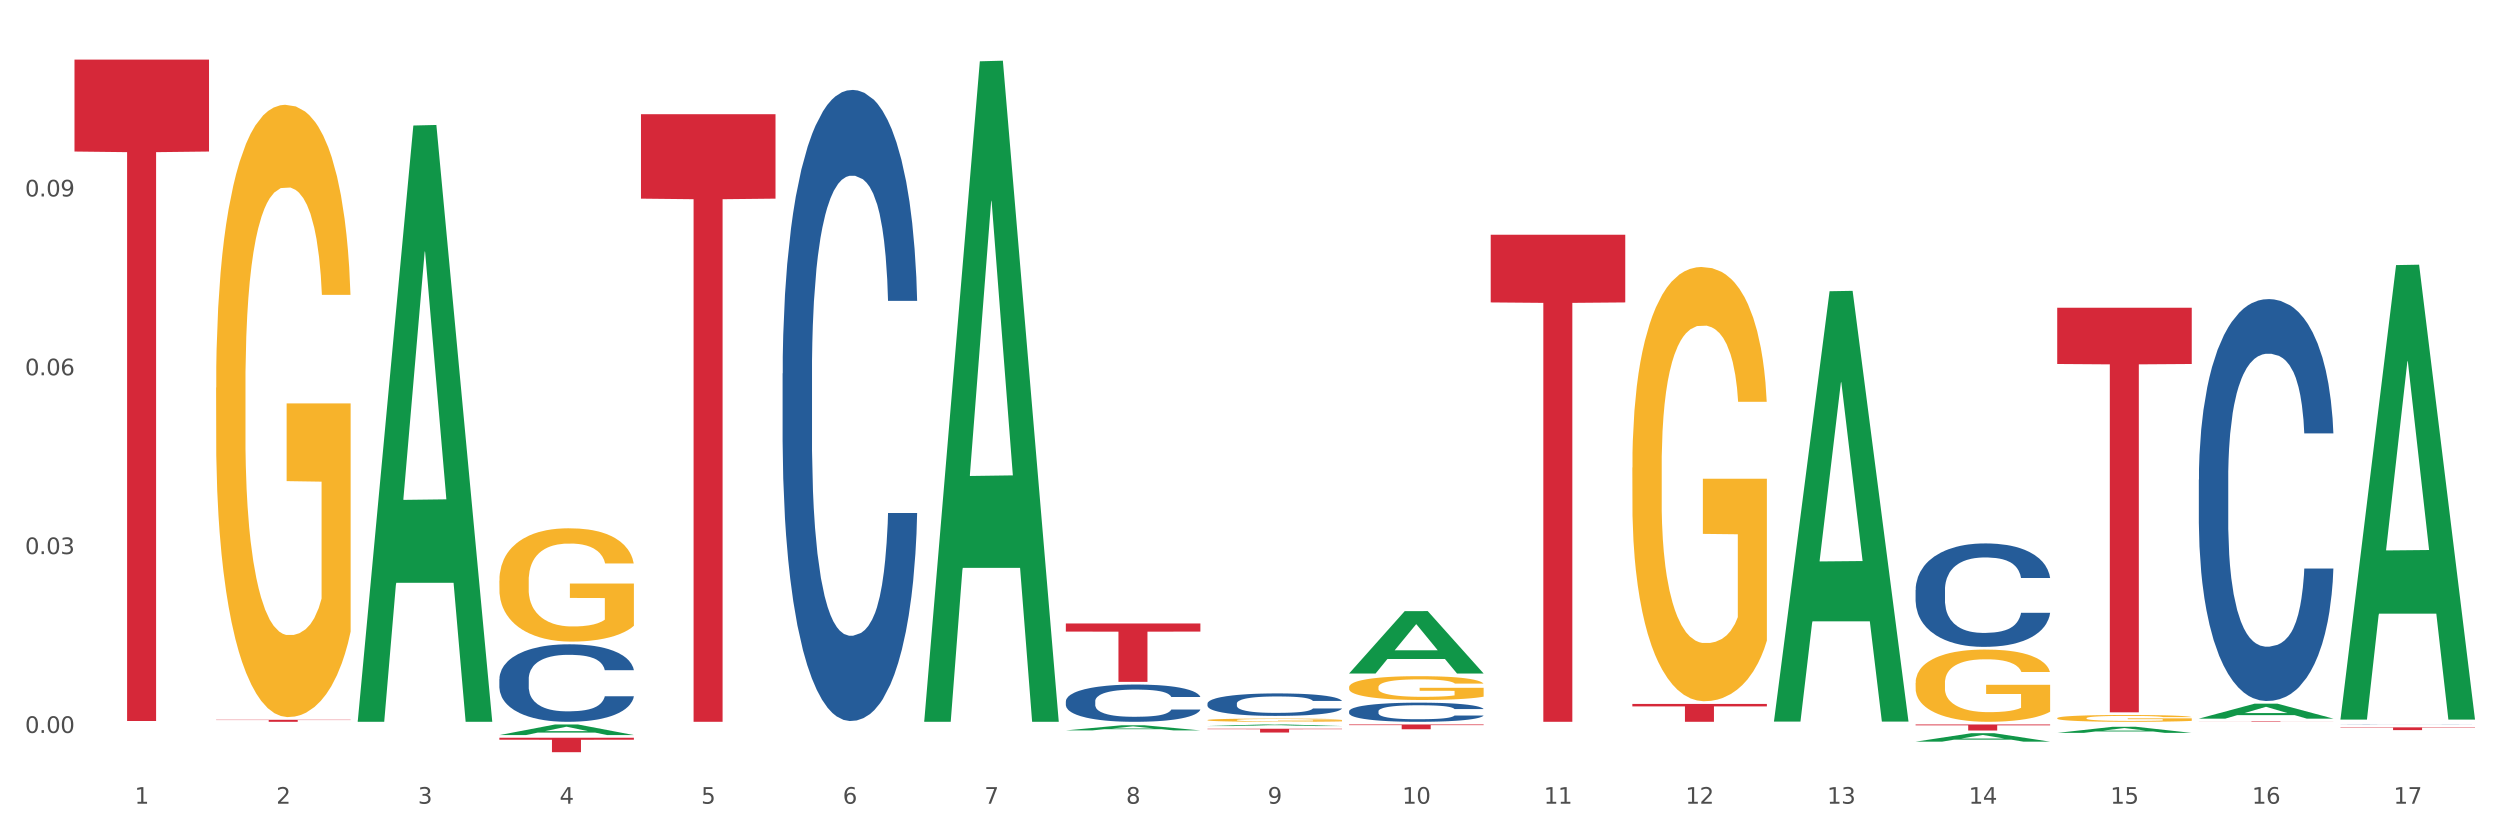
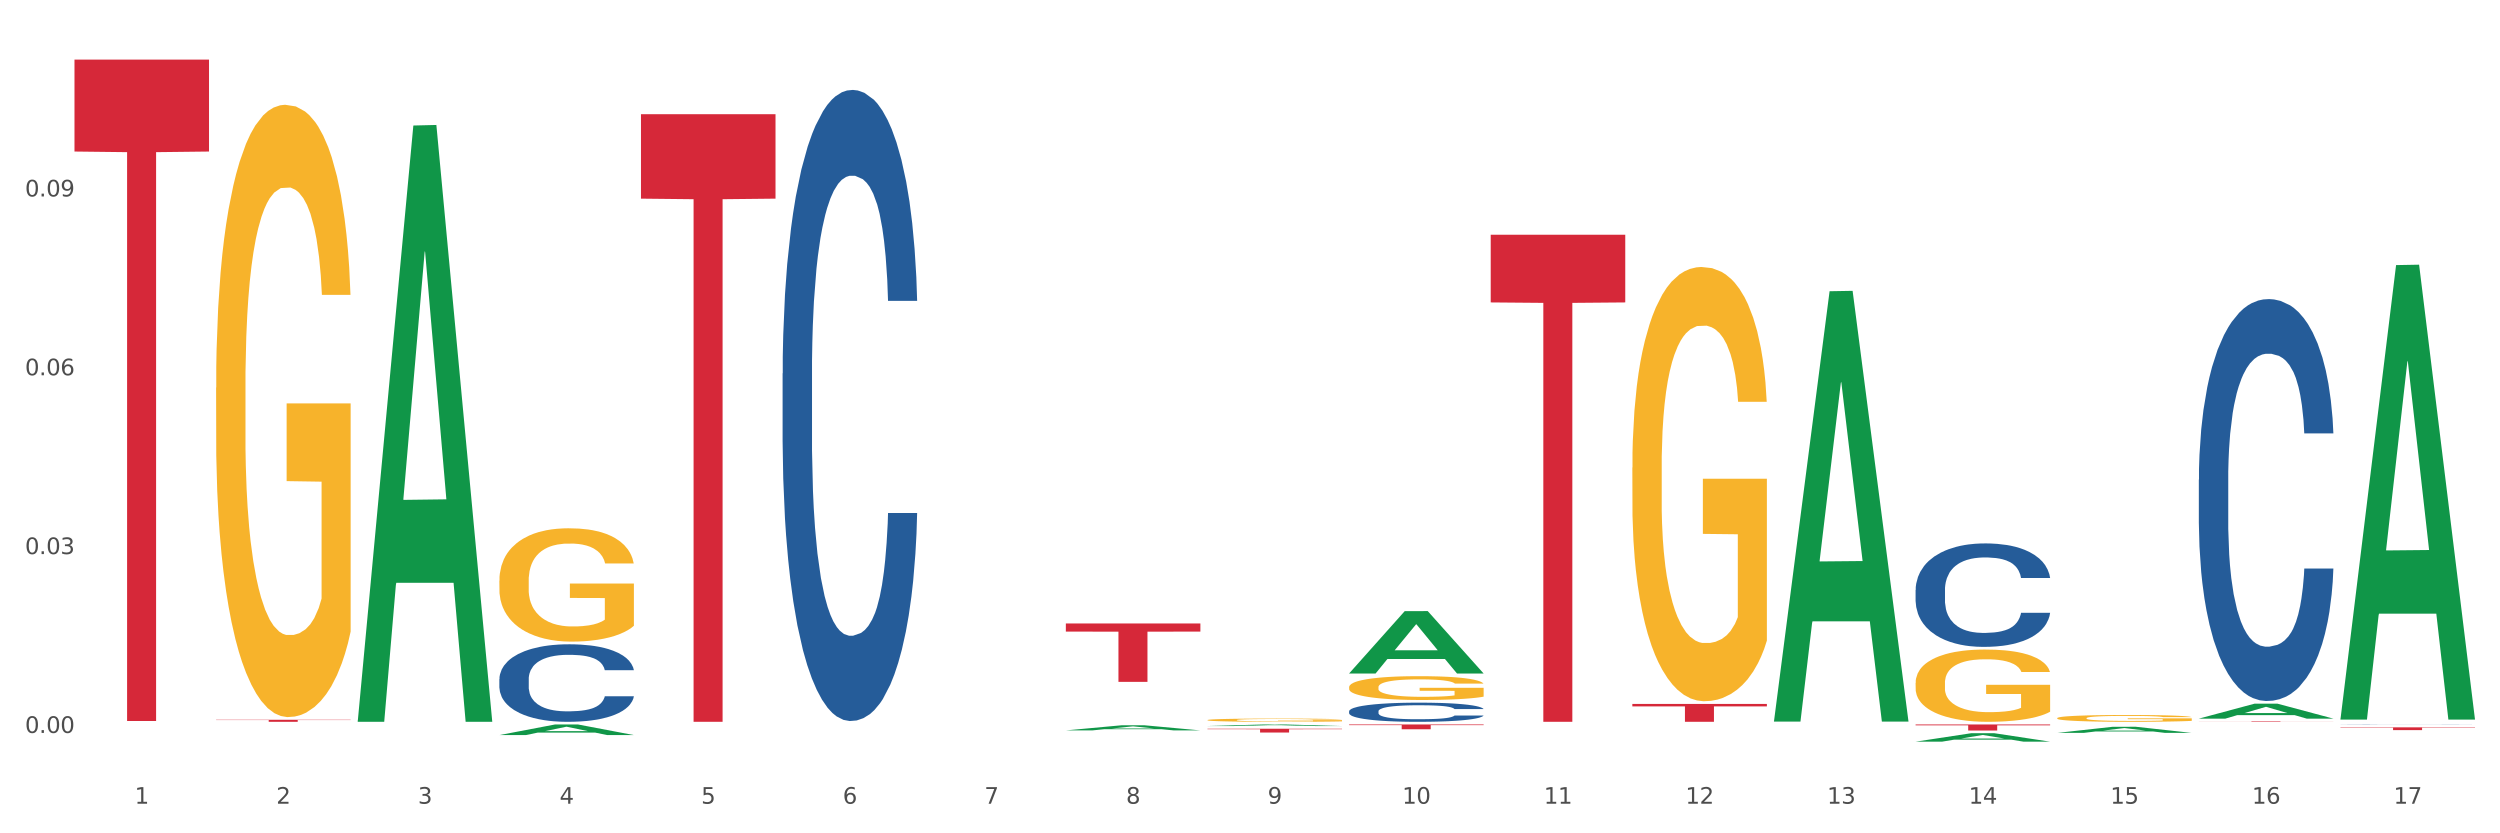
<svg xmlns="http://www.w3.org/2000/svg" xmlns:xlink="http://www.w3.org/1999/xlink" width="1080pt" height="360pt" viewBox="0 0 1080 360" version="1.1">
  <rect x="0" y="0" width="1080" height="360" fill="#333333" stroke="none" />
  <defs>
    <style type="text/css">*{stroke-linejoin: round; stroke-linecap: butt}</style>
  </defs>
  <g id="figure_1">
    <g id="patch_1">
      <path d="M 0 360  L 1080 360  L 1080 0  L 0 0  z " style="fill: #ffffff; stroke: #ffffff; stroke-linejoin: miter" />
    </g>
    <g id="axes_1">
      <g id="matplotlib.axis_1">
        <g id="xtick_1">
          <g id="text_1">
            <g style="fill: #4d4d4d" transform="translate(58.182 347.204) scale(0.096 -0.096)">
              <defs>
                <path id="DejaVuSans-31" d="M 794 531  L 1825 531  L 1825 4091  L 703 3866  L 703 4441  L 1819 4666  L 2450 4666  L 2450 531  L 3481 531  L 3481 0  L 794 0  L 794 531  z " transform="scale(0.016)" />
              </defs>
              <use xlink:href="#DejaVuSans-31" />
            </g>
          </g>
        </g>
        <g id="xtick_2">
          <g id="text_2">
            <g style="fill: #4d4d4d" transform="translate(119.364 347.204) scale(0.096 -0.096)">
              <defs>
                <path id="DejaVuSans-32" d="M 1228 531  L 3431 531  L 3431 0  L 469 0  L 469 531  Q 828 903 1448 1529  Q 2069 2156 2228 2338  Q 2531 2678 2651 2914  Q 2772 3150 2772 3378  Q 2772 3750 2511 3984  Q 2250 4219 1831 4219  Q 1534 4219 1204 4116  Q 875 4013 500 3803  L 500 4441  Q 881 4594 1212 4672  Q 1544 4750 1819 4750  Q 2544 4750 2975 4387  Q 3406 4025 3406 3419  Q 3406 3131 3298 2873  Q 3191 2616 2906 2266  Q 2828 2175 2409 1742  Q 1991 1309 1228 531  z " transform="scale(0.016)" />
              </defs>
              <use xlink:href="#DejaVuSans-32" />
            </g>
          </g>
        </g>
        <g id="xtick_3">
          <g id="text_3">
            <g style="fill: #4d4d4d" transform="translate(180.545 347.204) scale(0.096 -0.096)">
              <defs>
                <path id="DejaVuSans-33" d="M 2597 2516  Q 3050 2419 3304 2112  Q 3559 1806 3559 1356  Q 3559 666 3084 287  Q 2609 -91 1734 -91  Q 1441 -91 1130 -33  Q 819 25 488 141  L 488 750  Q 750 597 1062 519  Q 1375 441 1716 441  Q 2309 441 2620 675  Q 2931 909 2931 1356  Q 2931 1769 2642 2001  Q 2353 2234 1838 2234  L 1294 2234  L 1294 2753  L 1863 2753  Q 2328 2753 2575 2939  Q 2822 3125 2822 3475  Q 2822 3834 2567 4026  Q 2313 4219 1838 4219  Q 1578 4219 1281 4162  Q 984 4106 628 3988  L 628 4550  Q 988 4650 1302 4700  Q 1616 4750 1894 4750  Q 2613 4750 3031 4423  Q 3450 4097 3450 3541  Q 3450 3153 3228 2886  Q 3006 2619 2597 2516  z " transform="scale(0.016)" />
              </defs>
              <use xlink:href="#DejaVuSans-33" />
            </g>
          </g>
        </g>
        <g id="xtick_4">
          <g id="text_4">
            <g style="fill: #4d4d4d" transform="translate(241.726 347.204) scale(0.096 -0.096)">
              <defs>
                <path id="DejaVuSans-34" d="M 2419 4116  L 825 1625  L 2419 1625  L 2419 4116  z M 2253 4666  L 3047 4666  L 3047 1625  L 3713 1625  L 3713 1100  L 3047 1100  L 3047 0  L 2419 0  L 2419 1100  L 313 1100  L 313 1709  L 2253 4666  z " transform="scale(0.016)" />
              </defs>
              <use xlink:href="#DejaVuSans-34" />
            </g>
          </g>
        </g>
        <g id="xtick_5">
          <g id="text_5">
            <g style="fill: #4d4d4d" transform="translate(302.908 347.204) scale(0.096 -0.096)">
              <defs>
                <path id="DejaVuSans-35" d="M 691 4666  L 3169 4666  L 3169 4134  L 1269 4134  L 1269 2991  Q 1406 3038 1543 3061  Q 1681 3084 1819 3084  Q 2600 3084 3056 2656  Q 3513 2228 3513 1497  Q 3513 744 3044 326  Q 2575 -91 1722 -91  Q 1428 -91 1123 -41  Q 819 9 494 109  L 494 744  Q 775 591 1075 516  Q 1375 441 1709 441  Q 2250 441 2565 725  Q 2881 1009 2881 1497  Q 2881 1984 2565 2268  Q 2250 2553 1709 2553  Q 1456 2553 1204 2497  Q 953 2441 691 2322  L 691 4666  z " transform="scale(0.016)" />
              </defs>
              <use xlink:href="#DejaVuSans-35" />
            </g>
          </g>
        </g>
        <g id="xtick_6">
          <g id="text_6">
            <g style="fill: #4d4d4d" transform="translate(364.089 347.204) scale(0.096 -0.096)">
              <defs>
                <path id="DejaVuSans-36" d="M 2113 2584  Q 1688 2584 1439 2293  Q 1191 2003 1191 1497  Q 1191 994 1439 701  Q 1688 409 2113 409  Q 2538 409 2786 701  Q 3034 994 3034 1497  Q 3034 2003 2786 2293  Q 2538 2584 2113 2584  z M 3366 4563  L 3366 3988  Q 3128 4100 2886 4159  Q 2644 4219 2406 4219  Q 1781 4219 1451 3797  Q 1122 3375 1075 2522  Q 1259 2794 1537 2939  Q 1816 3084 2150 3084  Q 2853 3084 3261 2657  Q 3669 2231 3669 1497  Q 3669 778 3244 343  Q 2819 -91 2113 -91  Q 1303 -91 875 529  Q 447 1150 447 2328  Q 447 3434 972 4092  Q 1497 4750 2381 4750  Q 2619 4750 2861 4703  Q 3103 4656 3366 4563  z " transform="scale(0.016)" />
              </defs>
              <use xlink:href="#DejaVuSans-36" />
            </g>
          </g>
        </g>
        <g id="xtick_7">
          <g id="text_7">
            <g style="fill: #4d4d4d" transform="translate(425.271 347.204) scale(0.096 -0.096)">
              <defs>
                <path id="DejaVuSans-37" d="M 525 4666  L 3525 4666  L 3525 4397  L 1831 0  L 1172 0  L 2766 4134  L 525 4134  L 525 4666  z " transform="scale(0.016)" />
              </defs>
              <use xlink:href="#DejaVuSans-37" />
            </g>
          </g>
        </g>
        <g id="xtick_8">
          <g id="text_8">
            <g style="fill: #4d4d4d" transform="translate(486.452 347.204) scale(0.096 -0.096)">
              <defs>
                <path id="DejaVuSans-38" d="M 2034 2216  Q 1584 2216 1326 1975  Q 1069 1734 1069 1313  Q 1069 891 1326 650  Q 1584 409 2034 409  Q 2484 409 2743 651  Q 3003 894 3003 1313  Q 3003 1734 2745 1975  Q 2488 2216 2034 2216  z M 1403 2484  Q 997 2584 770 2862  Q 544 3141 544 3541  Q 544 4100 942 4425  Q 1341 4750 2034 4750  Q 2731 4750 3128 4425  Q 3525 4100 3525 3541  Q 3525 3141 3298 2862  Q 3072 2584 2669 2484  Q 3125 2378 3379 2068  Q 3634 1759 3634 1313  Q 3634 634 3220 271  Q 2806 -91 2034 -91  Q 1263 -91 848 271  Q 434 634 434 1313  Q 434 1759 690 2068  Q 947 2378 1403 2484  z M 1172 3481  Q 1172 3119 1398 2916  Q 1625 2713 2034 2713  Q 2441 2713 2670 2916  Q 2900 3119 2900 3481  Q 2900 3844 2670 4047  Q 2441 4250 2034 4250  Q 1625 4250 1398 4047  Q 1172 3844 1172 3481  z " transform="scale(0.016)" />
              </defs>
              <use xlink:href="#DejaVuSans-38" />
            </g>
          </g>
        </g>
        <g id="xtick_9">
          <g id="text_9">
            <g style="fill: #4d4d4d" transform="translate(547.634 347.204) scale(0.096 -0.096)">
              <defs>
                <path id="DejaVuSans-39" d="M 703 97  L 703 672  Q 941 559 1184 500  Q 1428 441 1663 441  Q 2288 441 2617 861  Q 2947 1281 2994 2138  Q 2813 1869 2534 1725  Q 2256 1581 1919 1581  Q 1219 1581 811 2004  Q 403 2428 403 3163  Q 403 3881 828 4315  Q 1253 4750 1959 4750  Q 2769 4750 3195 4129  Q 3622 3509 3622 2328  Q 3622 1225 3098 567  Q 2575 -91 1691 -91  Q 1453 -91 1209 -44  Q 966 3 703 97  z M 1959 2075  Q 2384 2075 2632 2365  Q 2881 2656 2881 3163  Q 2881 3666 2632 3958  Q 2384 4250 1959 4250  Q 1534 4250 1286 3958  Q 1038 3666 1038 3163  Q 1038 2656 1286 2365  Q 1534 2075 1959 2075  z " transform="scale(0.016)" />
              </defs>
              <use xlink:href="#DejaVuSans-39" />
            </g>
          </g>
        </g>
        <g id="xtick_10">
          <g id="text_10">
            <g style="fill: #4d4d4d" transform="translate(605.761 347.204) scale(0.096 -0.096)">
              <defs>
                <path id="DejaVuSans-30" d="M 2034 4250  Q 1547 4250 1301 3770  Q 1056 3291 1056 2328  Q 1056 1369 1301 889  Q 1547 409 2034 409  Q 2525 409 2770 889  Q 3016 1369 3016 2328  Q 3016 3291 2770 3770  Q 2525 4250 2034 4250  z M 2034 4750  Q 2819 4750 3233 4129  Q 3647 3509 3647 2328  Q 3647 1150 3233 529  Q 2819 -91 2034 -91  Q 1250 -91 836 529  Q 422 1150 422 2328  Q 422 3509 836 4129  Q 1250 4750 2034 4750  z " transform="scale(0.016)" />
              </defs>
              <use xlink:href="#DejaVuSans-31" />
              <use xlink:href="#DejaVuSans-30" transform="translate(63.623 0)" />
            </g>
          </g>
        </g>
        <g id="xtick_11">
          <g id="text_11">
            <g style="fill: #4d4d4d" transform="translate(666.942 347.204) scale(0.096 -0.096)">
              <use xlink:href="#DejaVuSans-31" />
              <use xlink:href="#DejaVuSans-31" transform="translate(63.623 0)" />
            </g>
          </g>
        </g>
        <g id="xtick_12">
          <g id="text_12">
            <g style="fill: #4d4d4d" transform="translate(728.124 347.204) scale(0.096 -0.096)">
              <use xlink:href="#DejaVuSans-31" />
              <use xlink:href="#DejaVuSans-32" transform="translate(63.623 0)" />
            </g>
          </g>
        </g>
        <g id="xtick_13">
          <g id="text_13">
            <g style="fill: #4d4d4d" transform="translate(789.305 347.204) scale(0.096 -0.096)">
              <use xlink:href="#DejaVuSans-31" />
              <use xlink:href="#DejaVuSans-33" transform="translate(63.623 0)" />
            </g>
          </g>
        </g>
        <g id="xtick_14">
          <g id="text_14">
            <g style="fill: #4d4d4d" transform="translate(850.487 347.204) scale(0.096 -0.096)">
              <use xlink:href="#DejaVuSans-31" />
              <use xlink:href="#DejaVuSans-34" transform="translate(63.623 0)" />
            </g>
          </g>
        </g>
        <g id="xtick_15">
          <g id="text_15">
            <g style="fill: #4d4d4d" transform="translate(911.668 347.204) scale(0.096 -0.096)">
              <use xlink:href="#DejaVuSans-31" />
              <use xlink:href="#DejaVuSans-35" transform="translate(63.623 0)" />
            </g>
          </g>
        </g>
        <g id="xtick_16">
          <g id="text_16">
            <g style="fill: #4d4d4d" transform="translate(972.849 347.204) scale(0.096 -0.096)">
              <use xlink:href="#DejaVuSans-31" />
              <use xlink:href="#DejaVuSans-36" transform="translate(63.623 0)" />
            </g>
          </g>
        </g>
        <g id="xtick_17">
          <g id="text_17">
            <g style="fill: #4d4d4d" transform="translate(1034.031 347.204) scale(0.096 -0.096)">
              <use xlink:href="#DejaVuSans-31" />
              <use xlink:href="#DejaVuSans-37" transform="translate(63.623 0)" />
            </g>
          </g>
        </g>
        <g id="xtick_18" />
        <g id="xtick_19" />
        <g id="xtick_20" />
        <g id="xtick_21" />
        <g id="xtick_22" />
        <g id="xtick_23" />
        <g id="xtick_24" />
        <g id="xtick_25" />
        <g id="xtick_26" />
        <g id="xtick_27" />
        <g id="xtick_28" />
        <g id="xtick_29" />
        <g id="xtick_30" />
        <g id="xtick_31" />
        <g id="xtick_32" />
        <g id="xtick_33" />
      </g>
      <g id="matplotlib.axis_2">
        <g id="ytick_1">
          <g id="text_18">
            <g style="fill: #4d4d4d" transform="translate(10.8 316.621) scale(0.096 -0.096)">
              <defs>
                <path id="DejaVuSans-2e" d="M 684 794  L 1344 794  L 1344 0  L 684 0  L 684 794  z " transform="scale(0.016)" />
              </defs>
              <use xlink:href="#DejaVuSans-30" />
              <use xlink:href="#DejaVuSans-2e" transform="translate(63.623 0)" />
              <use xlink:href="#DejaVuSans-30" transform="translate(95.41 0)" />
              <use xlink:href="#DejaVuSans-30" transform="translate(159.033 0)" />
            </g>
          </g>
        </g>
        <g id="ytick_2">
          <g id="text_19">
            <g style="fill: #4d4d4d" transform="translate(10.8 239.371) scale(0.096 -0.096)">
              <use xlink:href="#DejaVuSans-30" />
              <use xlink:href="#DejaVuSans-2e" transform="translate(63.623 0)" />
              <use xlink:href="#DejaVuSans-30" transform="translate(95.41 0)" />
              <use xlink:href="#DejaVuSans-33" transform="translate(159.033 0)" />
            </g>
          </g>
        </g>
        <g id="ytick_3">
          <g id="text_20">
            <g style="fill: #4d4d4d" transform="translate(10.8 162.122) scale(0.096 -0.096)">
              <use xlink:href="#DejaVuSans-30" />
              <use xlink:href="#DejaVuSans-2e" transform="translate(63.623 0)" />
              <use xlink:href="#DejaVuSans-30" transform="translate(95.41 0)" />
              <use xlink:href="#DejaVuSans-36" transform="translate(159.033 0)" />
            </g>
          </g>
        </g>
        <g id="ytick_4">
          <g id="text_21">
            <g style="fill: #4d4d4d" transform="translate(10.8 84.872) scale(0.096 -0.096)">
              <use xlink:href="#DejaVuSans-30" />
              <use xlink:href="#DejaVuSans-2e" transform="translate(63.623 0)" />
              <use xlink:href="#DejaVuSans-30" transform="translate(95.41 0)" />
              <use xlink:href="#DejaVuSans-39" transform="translate(159.033 0)" />
            </g>
          </g>
        </g>
        <g id="ytick_5" />
        <g id="ytick_6" />
        <g id="ytick_7" />
        <g id="ytick_8" />
      </g>
      <g id="PolyCollection_1">
        <path d="M 154.538 311.341  L 154.598 311.099  L 178.566 54.223  L 188.512 53.981  L 212.66 311.825  L 201.156 311.825  L 195.943 251.782  L 171.196 251.782  L 171.016 252.751  L 165.983 311.825  L 154.538 311.825  L 154.538 311.341  L 174.311 215.95  L 192.827 215.708  L 183.659 108.939  L 183.539 108.455  L 183.419 109.181  L 174.251 215.708  L 174.311 215.95  L 154.538 311.341  z " clip-path="url(#p61e6bcf2a7)" style="fill: #109648" />
        <path d="M 582.808 296.862  L 582.876 296.852  L 582.876 296.514  L 583.014 296.223  L 583.7 295.518  L 584.729 294.935  L 585.484 294.625  L 586.239 294.371  L 587.131 294.117  L 588.229 293.854  L 590.219 293.469  L 591.454 293.272  L 592.964 293.065  L 595.709 292.764  L 597.699 292.595  L 599.757 292.454  L 603.12 292.285  L 605.316 292.21  L 607.649 292.153  L 610.462 292.116  L 612.589 292.106  L 617.256 292.134  L 621.236 292.219  L 623.157 292.285  L 625.628 292.398  L 626.931 292.473  L 629.059 292.623  L 631.254 292.82  L 632.764 292.99  L 635.029 293.309  L 636.744 293.629  L 638.322 294.023  L 639.146 294.296  L 639.764 294.55  L 640.312 294.841  L 640.861 295.302  L 628.51 295.302  L 628.029 294.973  L 627.274 294.663  L 626.176 294.362  L 625.216 294.174  L 623.569 293.939  L 622.059 293.788  L 620.481 293.676  L 618.56 293.582  L 617.05 293.535  L 614.923 293.497  L 610.737 293.507  L 607.923 293.582  L 606.002 293.676  L 604.767 293.76  L 603.669 293.854  L 602.433 293.986  L 600.992 294.183  L 599.963 294.362  L 598.934 294.587  L 598.11 294.813  L 597.355 295.076  L 596.738 295.358  L 596.258 295.649  L 595.846 296.006  L 595.503 296.599  L 595.503 297.886  L 595.64 298.177  L 595.983 298.563  L 596.395 298.854  L 597.081 299.202  L 597.699 299.437  L 598.865 299.775  L 600.169 300.057  L 601.198 300.236  L 602.228 300.386  L 604.012 300.593  L 606.002 300.762  L 607.717 300.865  L 610.05 300.959  L 611.629 300.997  L 613.001 301.016  L 616.364 301.016  L 618.765 300.988  L 621.442 300.922  L 623.5 300.837  L 625.216 300.734  L 627.137 300.565  L 628.372 300.405  L 628.372 298.441  L 613.276 298.431  L 613.276 297.125  L 640.93 297.125  L 640.93 300.959  L 639.764 301.157  L 638.46 301.335  L 637.087 301.495  L 635.029 301.692  L 632.558 301.88  L 630.362 302.012  L 628.029 302.125  L 625.284 302.228  L 621.716 302.322  L 619.52 302.36  L 616.775 302.388  L 613.55 302.397  L 610.737 302.379  L 607.992 302.332  L 605.11 302.247  L 602.296 302.125  L 600.169 302.003  L 598.042 301.852  L 595.777 301.655  L 593.993 301.467  L 592.621 301.298  L 591.111 301.082  L 589.464 300.8  L 588.229 300.546  L 587.131 300.283  L 585.964 299.944  L 585.141 299.653  L 584.317 299.286  L 583.837 299.014  L 583.288 298.591  L 582.876 297.999  L 582.808 296.862  z " clip-path="url(#p61e6bcf2a7)" style="fill: #f7b32b" />
        <path d="M 705.171 202.024  L 705.239 201.852  L 705.239 195.684  L 705.376 190.373  L 706.063 177.523  L 707.092 166.901  L 707.847 161.247  L 708.602 156.621  L 709.494 151.995  L 710.592 147.198  L 712.582 140.173  L 713.817 136.575  L 715.327 132.806  L 718.071 127.323  L 720.061 124.239  L 722.12 121.669  L 725.483 118.586  L 727.678 117.215  L 730.012 116.187  L 732.825 115.502  L 734.952 115.33  L 739.619 115.844  L 743.599 117.386  L 745.52 118.586  L 747.99 120.641  L 749.294 122.012  L 751.421 124.753  L 753.617 128.351  L 755.127 131.435  L 757.391 137.261  L 759.107 143.086  L 760.685 150.282  L 761.509 155.25  L 762.126 159.876  L 762.675 165.187  L 763.224 173.583  L 750.872 173.583  L 750.392 167.586  L 749.637 161.932  L 748.539 156.45  L 747.579 153.023  L 745.932 148.74  L 744.422 145.998  L 742.844 143.942  L 740.922 142.229  L 739.413 141.372  L 737.285 140.687  L 733.099 140.858  L 730.286 142.229  L 728.365 143.942  L 727.129 145.484  L 726.031 147.198  L 724.796 149.596  L 723.355 153.194  L 722.326 156.45  L 721.297 160.562  L 720.473 164.673  L 719.718 169.471  L 719.101 174.611  L 718.62 179.922  L 718.209 186.432  L 717.866 197.226  L 717.866 220.699  L 718.003 226.01  L 718.346 233.034  L 718.758 238.346  L 719.444 244.685  L 720.061 248.968  L 721.228 255.136  L 722.532 260.276  L 723.561 263.531  L 724.59 266.272  L 726.375 270.042  L 728.365 273.126  L 730.08 275.01  L 732.413 276.724  L 733.992 277.409  L 735.364 277.752  L 738.726 277.752  L 741.128 277.238  L 743.804 276.038  L 745.863 274.496  L 747.579 272.612  L 749.5 269.528  L 750.735 266.615  L 750.735 230.807  L 735.638 230.636  L 735.638 206.821  L 763.293 206.821  L 763.293 276.724  L 762.126 280.322  L 760.823 283.577  L 759.45 286.489  L 757.391 290.087  L 754.921 293.514  L 752.725 295.913  L 750.392 297.969  L 747.647 299.853  L 744.079 301.567  L 741.883 302.252  L 739.138 302.766  L 735.913 302.937  L 733.099 302.595  L 730.355 301.738  L 727.473 300.196  L 724.659 297.969  L 722.532 295.741  L 720.405 293  L 718.14 289.402  L 716.356 285.975  L 714.983 282.892  L 713.474 278.951  L 711.827 273.811  L 710.592 269.185  L 709.494 264.388  L 708.327 258.22  L 707.504 252.909  L 706.68 246.227  L 706.2 241.258  L 705.651 233.548  L 705.239 222.755  L 705.171 202.024  z " clip-path="url(#p61e6bcf2a7)" style="fill: #f7b32b" />
        <path d="M 827.533 295.031  L 827.602 295.003  L 827.602 293.976  L 827.739 293.092  L 828.425 290.954  L 829.455 289.186  L 830.21 288.245  L 830.964 287.475  L 831.857 286.706  L 832.954 285.907  L 834.945 284.738  L 836.18 284.139  L 837.689 283.512  L 840.434 282.6  L 842.424 282.087  L 844.483 281.659  L 847.845 281.146  L 850.041 280.918  L 852.374 280.746  L 855.188 280.632  L 857.315 280.604  L 861.981 280.689  L 865.961 280.946  L 867.883 281.146  L 870.353 281.488  L 871.657 281.716  L 873.784 282.172  L 875.98 282.771  L 877.49 283.284  L 879.754 284.253  L 881.47 285.223  L 883.048 286.42  L 883.872 287.247  L 884.489 288.017  L 885.038 288.901  L 885.587 290.298  L 873.235 290.298  L 872.755 289.3  L 872 288.359  L 870.902 287.447  L 869.941 286.877  L 868.295 286.164  L 866.785 285.708  L 865.207 285.365  L 863.285 285.08  L 861.775 284.938  L 859.648 284.824  L 855.462 284.852  L 852.649 285.08  L 850.727 285.365  L 849.492 285.622  L 848.394 285.907  L 847.159 286.306  L 845.718 286.905  L 844.689 287.447  L 843.659 288.131  L 842.836 288.815  L 842.081 289.614  L 841.464 290.469  L 840.983 291.353  L 840.571 292.436  L 840.228 294.233  L 840.228 298.139  L 840.366 299.023  L 840.709 300.192  L 841.12 301.076  L 841.807 302.131  L 842.424 302.844  L 843.591 303.87  L 844.895 304.725  L 845.924 305.267  L 846.953 305.723  L 848.737 306.351  L 850.727 306.864  L 852.443 307.177  L 854.776 307.463  L 856.354 307.577  L 857.727 307.634  L 861.089 307.634  L 863.491 307.548  L 866.167 307.348  L 868.226 307.092  L 869.941 306.778  L 871.863 306.265  L 873.098 305.78  L 873.098 299.821  L 858.001 299.793  L 858.001 295.829  L 885.656 295.829  L 885.656 307.463  L 884.489 308.061  L 883.185 308.603  L 881.813 309.088  L 879.754 309.686  L 877.284 310.257  L 875.088 310.656  L 872.755 310.998  L 870.01 311.312  L 866.442 311.597  L 864.246 311.711  L 861.501 311.796  L 858.276 311.825  L 855.462 311.768  L 852.717 311.625  L 849.835 311.369  L 847.022 310.998  L 844.895 310.627  L 842.767 310.171  L 840.503 309.572  L 838.719 309.002  L 837.346 308.489  L 835.837 307.833  L 834.19 306.978  L 832.954 306.208  L 831.857 305.41  L 830.69 304.383  L 829.867 303.499  L 829.043 302.387  L 828.563 301.56  L 828.014 300.277  L 827.602 298.481  L 827.533 295.031  z " clip-path="url(#p61e6bcf2a7)" style="fill: #f7b32b" />
        <path d="M 888.715 310.239  L 888.783 310.236  L 888.783 310.139  L 888.921 310.056  L 889.607 309.854  L 890.636 309.687  L 891.391 309.598  L 892.146 309.525  L 893.038 309.452  L 894.136 309.377  L 896.126 309.267  L 897.361 309.21  L 898.871 309.151  L 901.616 309.065  L 903.606 309.016  L 905.664 308.976  L 909.027 308.927  L 911.223 308.906  L 913.556 308.89  L 916.369 308.879  L 918.497 308.876  L 923.163 308.884  L 927.143 308.908  L 929.064 308.927  L 931.535 308.96  L 932.838 308.981  L 934.966 309.024  L 937.162 309.081  L 938.671 309.129  L 940.936 309.221  L 942.651 309.312  L 944.23 309.425  L 945.053 309.504  L 945.671 309.576  L 946.22 309.66  L 946.769 309.792  L 934.417 309.792  L 933.936 309.697  L 933.182 309.609  L 932.084 309.522  L 931.123 309.469  L 929.476 309.401  L 927.966 309.358  L 926.388 309.326  L 924.467 309.299  L 922.957 309.285  L 920.83 309.275  L 916.644 309.277  L 913.83 309.299  L 911.909 309.326  L 910.674 309.35  L 909.576 309.377  L 908.341 309.415  L 906.899 309.471  L 905.87 309.522  L 904.841 309.587  L 904.017 309.652  L 903.263 309.727  L 902.645 309.808  L 902.165 309.891  L 901.753 309.994  L 901.41 310.163  L 901.41 310.532  L 901.547 310.616  L 901.89 310.726  L 902.302 310.81  L 902.988 310.909  L 903.606 310.977  L 904.772 311.074  L 906.076 311.154  L 907.105 311.206  L 908.135 311.249  L 909.919 311.308  L 911.909 311.356  L 913.624 311.386  L 915.958 311.413  L 917.536 311.424  L 918.908 311.429  L 922.271 311.429  L 924.672 311.421  L 927.349 311.402  L 929.407 311.378  L 931.123 311.348  L 933.044 311.3  L 934.279 311.254  L 934.279 310.691  L 919.183 310.688  L 919.183 310.314  L 946.837 310.314  L 946.837 311.413  L 945.671 311.469  L 944.367 311.521  L 942.994 311.566  L 940.936 311.623  L 938.465 311.677  L 936.269 311.714  L 933.936 311.747  L 931.191 311.776  L 927.623 311.803  L 925.427 311.814  L 922.682 311.822  L 919.457 311.825  L 916.644 311.82  L 913.899 311.806  L 911.017 311.782  L 908.203 311.747  L 906.076 311.712  L 903.949 311.669  L 901.684 311.612  L 899.9 311.558  L 898.528 311.51  L 897.018 311.448  L 895.371 311.367  L 894.136 311.294  L 893.038 311.219  L 891.871 311.122  L 891.048 311.039  L 890.224 310.934  L 889.744 310.855  L 889.195 310.734  L 888.783 310.565  L 888.715 310.239  z " clip-path="url(#p61e6bcf2a7)" style="fill: #f7b32b" />
        <path d="M 32.175 25.759  L 90.297 25.759  L 90.297 65.464  L 67.434 65.733  L 67.434 311.474  L 54.901 311.474  L 54.901 65.733  L 32.175 65.464  L 32.175 26.028  L 32.175 25.759  z " clip-path="url(#p61e6bcf2a7)" style="fill: #d62839" />
        <path d="M 93.356 310.94  L 151.479 310.94  L 151.479 311.063  L 128.615 311.064  L 128.615 311.825  L 116.082 311.825  L 116.082 311.064  L 93.356 311.063  L 93.356 310.941  L 93.356 310.94  z " clip-path="url(#p61e6bcf2a7)" style="fill: #d62839" />
-         <path d="M 215.719 318.707  L 273.842 318.707  L 273.842 319.575  L 250.978 319.58  L 250.978 324.95  L 238.445 324.95  L 238.445 319.58  L 215.719 319.575  L 215.719 318.713  L 215.719 318.707  z " clip-path="url(#p61e6bcf2a7)" style="fill: #d62839" />
        <path d="M 460.445 269.349  L 518.567 269.349  L 518.567 272.854  L 495.704 272.878  L 495.704 294.57  L 483.17 294.57  L 483.17 272.878  L 460.445 272.854  L 460.445 269.373  L 460.445 269.349  z " clip-path="url(#p61e6bcf2a7)" style="fill: #d62839" />
        <path d="M 521.626 314.799  L 579.749 314.799  L 579.749 315.028  L 556.885 315.03  L 556.885 316.449  L 544.352 316.449  L 544.352 315.03  L 521.626 315.028  L 521.626 314.8  L 521.626 314.799  z " clip-path="url(#p61e6bcf2a7)" style="fill: #d62839" />
        <path d="M 582.808 312.974  L 640.93 312.974  L 640.93 313.262  L 618.067 313.264  L 618.067 315.047  L 605.533 315.047  L 605.533 313.264  L 582.808 313.262  L 582.808 312.976  L 582.808 312.974  z " clip-path="url(#p61e6bcf2a7)" style="fill: #d62839" />
        <path d="M 93.356 167.497  L 93.425 167.256  L 93.425 158.558  L 93.562 151.069  L 94.248 132.95  L 95.278 117.972  L 96.033 110  L 96.787 103.477  L 97.68 96.954  L 98.778 90.19  L 100.768 80.285  L 102.003 75.211  L 103.512 69.897  L 106.257 62.166  L 108.247 57.817  L 110.306 54.194  L 113.668 49.845  L 115.864 47.912  L 118.197 46.463  L 121.011 45.496  L 123.138 45.255  L 127.804 45.98  L 131.784 48.154  L 133.706 49.845  L 136.176 52.744  L 137.48 54.677  L 139.607 58.542  L 141.803 63.615  L 143.313 67.964  L 145.577 76.178  L 147.293 84.392  L 148.871 94.538  L 149.695 101.544  L 150.312 108.067  L 150.861 115.556  L 151.41 127.394  L 139.058 127.394  L 138.578 118.938  L 137.823 110.966  L 136.725 103.235  L 135.764 98.404  L 134.118 92.364  L 132.608 88.499  L 131.03 85.6  L 129.108 83.184  L 127.599 81.976  L 125.471 81.01  L 121.285 81.251  L 118.472 83.184  L 116.55 85.6  L 115.315 87.774  L 114.217 90.19  L 112.982 93.572  L 111.541 98.645  L 110.512 103.235  L 109.482 109.033  L 108.659 114.831  L 107.904 121.596  L 107.287 128.843  L 106.806 136.333  L 106.394 145.513  L 106.051 160.733  L 106.051 193.83  L 106.189 201.319  L 106.532 211.224  L 106.943 218.713  L 107.63 227.652  L 108.247 233.692  L 109.414 242.389  L 110.718 249.636  L 111.747 254.226  L 112.776 258.092  L 114.56 263.407  L 116.55 267.755  L 118.266 270.413  L 120.599 272.828  L 122.177 273.795  L 123.55 274.278  L 126.912 274.278  L 129.314 273.553  L 131.99 271.862  L 134.049 269.688  L 135.764 267.03  L 137.686 262.682  L 138.921 258.575  L 138.921 208.083  L 123.824 207.842  L 123.824 174.262  L 151.479 174.262  L 151.479 272.828  L 150.312 277.902  L 149.008 282.492  L 147.636 286.599  L 145.577 291.672  L 143.107 296.504  L 140.911 299.886  L 138.578 302.785  L 135.833 305.442  L 132.265 307.858  L 130.069 308.825  L 127.324 309.549  L 124.099 309.791  L 121.285 309.308  L 118.54 308.1  L 115.658 305.926  L 112.845 302.785  L 110.718 299.644  L 108.59 295.779  L 106.326 290.706  L 104.542 285.874  L 103.169 281.525  L 101.66 275.969  L 100.013 268.721  L 98.778 262.199  L 97.68 255.434  L 96.513 246.737  L 95.69 239.248  L 94.866 229.826  L 94.386 222.82  L 93.837 211.949  L 93.425 196.729  L 93.356 167.497  z " clip-path="url(#p61e6bcf2a7)" style="fill: #f7b32b" />
        <path d="M 1011.078 313.014  L 1011.146 313.014  L 1011.146 313.012  L 1011.352 313.009  L 1012.108 313.003  L 1013.07 312.998  L 1014.719 312.993  L 1015.612 312.991  L 1016.78 312.989  L 1019.185 312.985  L 1021.933 312.982  L 1023.856 312.98  L 1025.299 312.979  L 1028.528 312.977  L 1030.383 312.976  L 1032.307 312.975  L 1033.956 312.975  L 1036.704 312.974  L 1038.902 312.974  L 1041.444 312.974  L 1043.574 312.974  L 1046.391 312.974  L 1050.513 312.975  L 1052.093 312.976  L 1054.223 312.977  L 1056.421 312.978  L 1058.208 312.979  L 1060.269 312.981  L 1062.398 312.984  L 1064.46 312.987  L 1065.902 312.99  L 1067.07 312.993  L 1068.101 312.996  L 1068.856 313  L 1069.2 313.004  L 1056.627 313.004  L 1056.284 313.001  L 1055.597 312.997  L 1054.91 312.995  L 1054.154 312.993  L 1052.986 312.991  L 1051.956 312.99  L 1050.238 312.988  L 1048.658 312.987  L 1047.353 312.987  L 1045.772 312.986  L 1042.406 312.986  L 1040.001 312.986  L 1038.49 312.986  L 1036.635 312.987  L 1035.055 312.987  L 1033.2 312.988  L 1031.757 312.989  L 1030.314 312.991  L 1029.49 312.991  L 1028.253 312.993  L 1027.429 312.995  L 1026.33 312.997  L 1025.711 312.999  L 1024.612 313.004  L 1024.131 313.007  L 1023.925 313.01  L 1023.788 313.012  L 1023.788 313.025  L 1024.2 313.031  L 1024.543 313.033  L 1025.093 313.036  L 1026.124 313.039  L 1027.635 313.043  L 1029.215 313.046  L 1030.52 313.047  L 1031.757 313.048  L 1032.994 313.049  L 1034.505 313.05  L 1035.742 313.05  L 1037.597 313.051  L 1039.795 313.051  L 1041.513 313.051  L 1045.017 313.051  L 1046.597 313.05  L 1048.108 313.05  L 1049.757 313.049  L 1051.063 313.048  L 1051.818 313.047  L 1053.055 313.046  L 1054.017 313.044  L 1054.841 313.042  L 1055.391 313.04  L 1056.009 313.038  L 1056.49 313.035  L 1056.627 313.034  L 1069.2 313.034  L 1068.925 313.037  L 1068.444 313.04  L 1067.482 313.043  L 1066.727 313.046  L 1065.559 313.048  L 1064.322 313.051  L 1062.605 313.053  L 1061.024 313.055  L 1059.376 313.057  L 1057.589 313.058  L 1054.36 313.06  L 1053.192 313.061  L 1050.719 313.062  L 1048.795 313.062  L 1045.979 313.063  L 1043.093 313.063  L 1040.07 313.063  L 1037.391 313.063  L 1034.437 313.063  L 1032.582 313.062  L 1030.52 313.061  L 1028.116 313.06  L 1025.849 313.059  L 1023.719 313.057  L 1021.727 313.055  L 1019.872 313.053  L 1017.467 313.05  L 1015.681 313.046  L 1014.375 313.043  L 1013.482 313.04  L 1012.589 313.037  L 1012.108 313.035  L 1011.352 313.029  L 1011.078 313.024  L 1011.078 313.014  z " clip-path="url(#p61e6bcf2a7)" style="fill: #255c99" />
        <path d="M 949.896 207.221  L 949.965 207.062  L 949.965 202.622  L 950.171 196.596  L 950.927 185.496  L 951.889 177.091  L 953.537 167.26  L 954.431 163.137  L 955.599 158.538  L 958.003 151.085  L 960.751 144.742  L 962.675 141.253  L 964.118 139.033  L 967.347 135.069  L 969.202 133.325  L 971.125 131.898  L 972.774 130.946  L 975.522 129.836  L 977.721 129.36  L 980.263 129.202  L 982.393 129.36  L 985.209 129.995  L 989.331 131.898  L 990.912 133.008  L 993.041 134.91  L 995.24 137.448  L 997.026 139.985  L 999.087 143.632  L 1001.217 148.389  L 1003.278 154.415  L 1004.721 159.965  L 1005.889 165.833  L 1006.919 172.968  L 1007.675 180.739  L 1008.019 187.24  L 995.446 187.24  L 995.103 181.373  L 994.415 175.03  L 993.728 170.748  L 992.973 167.26  L 991.805 163.295  L 990.774 160.758  L 989.057 157.745  L 987.477 155.842  L 986.171 154.732  L 984.591 153.781  L 981.225 152.829  L 978.82 152.829  L 977.309 153.147  L 975.454 153.939  L 973.873 155.049  L 972.018 156.952  L 970.576 159.014  L 969.133 161.71  L 968.309 163.613  L 967.072 167.101  L 966.247 169.956  L 965.148 174.871  L 964.53 178.36  L 963.431 187.399  L 962.95 194.059  L 962.744 198.658  L 962.606 203.732  L 962.606 228.47  L 963.018 239.57  L 963.362 244.327  L 963.912 249.719  L 964.942 256.696  L 966.454 263.515  L 968.034 268.43  L 969.339 271.443  L 970.576 273.663  L 971.812 275.408  L 973.324 276.993  L 974.56 277.945  L 976.415 278.896  L 978.614 279.372  L 980.331 279.372  L 983.835 278.579  L 985.415 277.786  L 986.927 276.676  L 988.576 274.932  L 989.881 273.029  L 990.637 271.602  L 991.873 268.589  L 992.835 265.417  L 993.66 261.77  L 994.209 258.599  L 994.828 253.842  L 995.309 248.45  L 995.446 245.596  L 1008.019 245.596  L 1007.744 251.304  L 1007.263 256.854  L 1006.301 264.307  L 1005.545 268.589  L 1004.377 273.822  L 1003.141 278.262  L 1001.423 283.178  L 999.843 286.825  L 998.194 289.997  L 996.408 292.851  L 993.179 296.815  L 992.011 297.925  L 989.538 299.828  L 987.614 300.938  L 984.797 302.048  L 981.912 302.683  L 978.889 302.841  L 976.209 302.524  L 973.255 301.573  L 971.4 300.621  L 969.339 299.194  L 966.934 296.974  L 964.667 294.278  L 962.538 291.107  L 960.545 287.459  L 958.69 283.336  L 956.286 276.518  L 954.499 269.858  L 953.194 263.673  L 952.301 258.44  L 951.408 251.78  L 950.927 247.181  L 950.171 236.081  L 949.896 225.774  L 949.896 207.221  z " clip-path="url(#p61e6bcf2a7)" style="fill: #255c99" />
        <path d="M 827.533 254.838  L 827.602 254.797  L 827.602 253.654  L 827.808 252.102  L 828.564 249.245  L 829.526 247.081  L 831.175 244.55  L 832.068 243.488  L 833.236 242.305  L 835.64 240.386  L 838.388 238.753  L 840.312 237.855  L 841.755 237.283  L 844.984 236.263  L 846.839 235.813  L 848.762 235.446  L 850.411 235.201  L 853.159 234.915  L 855.358 234.793  L 857.9 234.752  L 860.03 234.793  L 862.847 234.956  L 866.969 235.446  L 868.549 235.732  L 870.679 236.222  L 872.877 236.875  L 874.663 237.528  L 876.724 238.467  L 878.854 239.692  L 880.915 241.243  L 882.358 242.672  L 883.526 244.183  L 884.557 246.02  L 885.312 248.02  L 885.656 249.694  L 873.083 249.694  L 872.74 248.183  L 872.053 246.55  L 871.366 245.448  L 870.61 244.55  L 869.442 243.529  L 868.411 242.876  L 866.694 242.1  L 865.114 241.611  L 863.808 241.325  L 862.228 241.08  L 858.862 240.835  L 856.457 240.835  L 854.946 240.917  L 853.091 241.121  L 851.511 241.406  L 849.656 241.896  L 848.213 242.427  L 846.77 243.121  L 845.946 243.611  L 844.709 244.509  L 843.885 245.244  L 842.785 246.51  L 842.167 247.408  L 841.068 249.735  L 840.587 251.449  L 840.381 252.633  L 840.243 253.94  L 840.243 260.308  L 840.656 263.166  L 840.999 264.391  L 841.549 265.779  L 842.579 267.575  L 844.091 269.331  L 845.671 270.596  L 846.976 271.372  L 848.213 271.943  L 849.45 272.392  L 850.961 272.801  L 852.198 273.046  L 854.053 273.29  L 856.251 273.413  L 857.969 273.413  L 861.472 273.209  L 863.053 273.005  L 864.564 272.719  L 866.213 272.27  L 867.518 271.78  L 868.274 271.413  L 869.511 270.637  L 870.472 269.82  L 871.297 268.881  L 871.847 268.065  L 872.465 266.84  L 872.946 265.452  L 873.083 264.717  L 885.656 264.717  L 885.381 266.187  L 884.9 267.616  L 883.938 269.535  L 883.182 270.637  L 882.015 271.984  L 880.778 273.127  L 879.06 274.393  L 877.48 275.332  L 875.831 276.148  L 874.045 276.883  L 870.816 277.904  L 869.648 278.189  L 867.175 278.679  L 865.251 278.965  L 862.434 279.251  L 859.549 279.414  L 856.526 279.455  L 853.846 279.373  L 850.892 279.128  L 849.037 278.883  L 846.976 278.516  L 844.572 277.945  L 842.304 277.25  L 840.175 276.434  L 838.182 275.495  L 836.327 274.434  L 833.923 272.678  L 832.136 270.963  L 830.831 269.371  L 829.938 268.024  L 829.045 266.309  L 828.564 265.126  L 827.808 262.268  L 827.533 259.614  L 827.533 254.838  z " clip-path="url(#p61e6bcf2a7)" style="fill: #255c99" />
        <path d="M 582.808 307.266  L 582.876 307.258  L 582.876 307.047  L 583.083 306.759  L 583.838 306.23  L 584.8 305.829  L 586.449 305.361  L 587.342 305.164  L 588.51 304.945  L 590.915 304.59  L 593.663 304.287  L 595.586 304.121  L 597.029 304.015  L 600.258 303.826  L 602.113 303.743  L 604.037 303.675  L 605.686 303.629  L 608.434 303.576  L 610.632 303.554  L 613.174 303.546  L 615.304 303.554  L 618.121 303.584  L 622.243 303.675  L 623.823 303.728  L 625.953 303.818  L 628.151 303.939  L 629.938 304.06  L 631.999 304.234  L 634.129 304.461  L 636.19 304.748  L 637.632 305.013  L 638.8 305.293  L 639.831 305.633  L 640.587 306.003  L 640.93 306.313  L 628.358 306.313  L 628.014 306.034  L 627.327 305.731  L 626.64 305.527  L 625.884 305.361  L 624.716 305.172  L 623.686 305.051  L 621.968 304.907  L 620.388 304.816  L 619.083 304.763  L 617.503 304.718  L 614.136 304.673  L 611.732 304.673  L 610.22 304.688  L 608.365 304.726  L 606.785 304.779  L 604.93 304.869  L 603.487 304.968  L 602.044 305.096  L 601.22 305.187  L 599.983 305.353  L 599.159 305.489  L 598.06 305.724  L 597.441 305.89  L 596.342 306.321  L 595.861 306.638  L 595.655 306.858  L 595.518 307.1  L 595.518 308.279  L 595.93 308.808  L 596.273 309.035  L 596.823 309.292  L 597.854 309.625  L 599.365 309.95  L 600.945 310.184  L 602.251 310.328  L 603.487 310.434  L 604.724 310.517  L 606.235 310.593  L 607.472 310.638  L 609.327 310.683  L 611.525 310.706  L 613.243 310.706  L 616.747 310.668  L 618.327 310.63  L 619.838 310.577  L 621.487 310.494  L 622.793 310.404  L 623.548 310.335  L 624.785 310.192  L 625.747 310.041  L 626.571 309.867  L 627.121 309.716  L 627.739 309.489  L 628.22 309.232  L 628.358 309.096  L 640.93 309.096  L 640.655 309.368  L 640.174 309.632  L 639.213 309.988  L 638.457 310.192  L 637.289 310.441  L 636.052 310.653  L 634.335 310.887  L 632.754 311.061  L 631.106 311.212  L 629.319 311.349  L 626.09 311.538  L 624.922 311.591  L 622.449 311.681  L 620.525 311.734  L 617.709 311.787  L 614.823 311.817  L 611.8 311.825  L 609.121 311.81  L 606.167 311.764  L 604.312 311.719  L 602.251 311.651  L 599.846 311.545  L 597.579 311.417  L 595.449 311.265  L 593.457 311.092  L 591.602 310.895  L 589.197 310.57  L 587.411 310.252  L 586.105 309.957  L 585.212 309.708  L 584.319 309.39  L 583.838 309.171  L 583.083 308.642  L 582.808 308.151  L 582.808 307.266  z " clip-path="url(#p61e6bcf2a7)" style="fill: #255c99" />
-         <path d="M 521.626 303.919  L 521.695 303.91  L 521.695 303.662  L 521.901 303.325  L 522.657 302.703  L 523.619 302.233  L 525.268 301.682  L 526.161 301.452  L 527.329 301.194  L 529.733 300.777  L 532.481 300.422  L 534.405 300.227  L 535.848 300.103  L 539.077 299.881  L 540.932 299.783  L 542.855 299.703  L 544.504 299.65  L 547.252 299.588  L 549.451 299.561  L 551.993 299.552  L 554.123 299.561  L 556.939 299.597  L 561.062 299.703  L 562.642 299.765  L 564.772 299.872  L 566.97 300.014  L 568.756 300.156  L 570.817 300.36  L 572.947 300.626  L 575.008 300.964  L 576.451 301.274  L 577.619 301.603  L 578.649 302.002  L 579.405 302.437  L 579.749 302.801  L 567.176 302.801  L 566.833 302.472  L 566.146 302.117  L 565.459 301.878  L 564.703 301.682  L 563.535 301.461  L 562.504 301.319  L 560.787 301.15  L 559.207 301.043  L 557.901 300.981  L 556.321 300.928  L 552.955 300.875  L 550.55 300.875  L 549.039 300.893  L 547.184 300.937  L 545.604 300.999  L 543.749 301.106  L 542.306 301.221  L 540.863 301.372  L 540.039 301.478  L 538.802 301.674  L 537.978 301.833  L 536.878 302.109  L 536.26 302.304  L 535.161 302.81  L 534.68 303.183  L 534.474 303.44  L 534.336 303.724  L 534.336 305.109  L 534.749 305.73  L 535.092 305.996  L 535.642 306.298  L 536.672 306.688  L 538.184 307.07  L 539.764 307.345  L 541.069 307.514  L 542.306 307.638  L 543.542 307.736  L 545.054 307.825  L 546.291 307.878  L 548.146 307.931  L 550.344 307.958  L 552.062 307.958  L 555.565 307.913  L 557.146 307.869  L 558.657 307.807  L 560.306 307.709  L 561.611 307.603  L 562.367 307.523  L 563.604 307.354  L 564.565 307.177  L 565.39 306.973  L 565.939 306.795  L 566.558 306.529  L 567.039 306.227  L 567.176 306.067  L 579.749 306.067  L 579.474 306.387  L 578.993 306.697  L 578.031 307.115  L 577.275 307.354  L 576.107 307.647  L 574.871 307.896  L 573.153 308.171  L 571.573 308.375  L 569.924 308.552  L 568.138 308.712  L 564.909 308.934  L 563.741 308.996  L 561.268 309.103  L 559.344 309.165  L 556.527 309.227  L 553.642 309.263  L 550.619 309.271  L 547.939 309.254  L 544.985 309.2  L 543.13 309.147  L 541.069 309.067  L 538.665 308.943  L 536.397 308.792  L 534.268 308.615  L 532.275 308.41  L 530.42 308.18  L 528.016 307.798  L 526.229 307.425  L 524.924 307.079  L 524.031 306.786  L 523.138 306.413  L 522.657 306.156  L 521.901 305.535  L 521.626 304.958  L 521.626 303.919  z " clip-path="url(#p61e6bcf2a7)" style="fill: #255c99" />
-         <path d="M 460.445 302.956  L 460.514 302.941  L 460.514 302.529  L 460.72 301.97  L 461.475 300.941  L 462.437 300.161  L 464.086 299.249  L 464.979 298.867  L 466.147 298.44  L 468.552 297.749  L 471.3 297.161  L 473.224 296.837  L 474.666 296.631  L 477.895 296.264  L 479.75 296.102  L 481.674 295.969  L 483.323 295.881  L 486.071 295.778  L 488.269 295.734  L 490.811 295.719  L 492.941 295.734  L 495.758 295.793  L 499.88 295.969  L 501.46 296.072  L 503.59 296.249  L 505.789 296.484  L 507.575 296.719  L 509.636 297.058  L 511.766 297.499  L 513.827 298.058  L 515.27 298.573  L 516.437 299.117  L 517.468 299.779  L 518.224 300.5  L 518.567 301.103  L 505.995 301.103  L 505.651 300.558  L 504.964 299.97  L 504.277 299.573  L 503.521 299.249  L 502.353 298.882  L 501.323 298.646  L 499.605 298.367  L 498.025 298.19  L 496.72 298.087  L 495.14 297.999  L 491.773 297.911  L 489.369 297.911  L 487.857 297.94  L 486.002 298.014  L 484.422 298.117  L 482.567 298.293  L 481.124 298.484  L 479.682 298.735  L 478.857 298.911  L 477.621 299.235  L 476.796 299.499  L 475.697 299.955  L 475.079 300.279  L 473.979 301.117  L 473.498 301.735  L 473.292 302.162  L 473.155 302.632  L 473.155 304.927  L 473.567 305.956  L 473.911 306.398  L 474.46 306.898  L 475.491 307.545  L 477.002 308.177  L 478.582 308.633  L 479.888 308.913  L 481.124 309.119  L 482.361 309.28  L 483.872 309.427  L 485.109 309.516  L 486.964 309.604  L 489.163 309.648  L 490.88 309.648  L 494.384 309.575  L 495.964 309.501  L 497.476 309.398  L 499.124 309.236  L 500.43 309.06  L 501.186 308.927  L 502.422 308.648  L 503.384 308.354  L 504.208 308.015  L 504.758 307.721  L 505.376 307.28  L 505.857 306.78  L 505.995 306.515  L 518.567 306.515  L 518.292 307.045  L 517.812 307.559  L 516.85 308.251  L 516.094 308.648  L 514.926 309.133  L 513.689 309.545  L 511.972 310.001  L 510.392 310.339  L 508.743 310.634  L 506.957 310.898  L 503.728 311.266  L 502.56 311.369  L 500.086 311.545  L 498.163 311.648  L 495.346 311.751  L 492.46 311.81  L 489.437 311.825  L 486.758 311.795  L 483.804 311.707  L 481.949 311.619  L 479.888 311.487  L 477.483 311.281  L 475.216 311.031  L 473.086 310.736  L 471.094 310.398  L 469.239 310.016  L 466.834 309.383  L 465.048 308.766  L 463.743 308.192  L 462.849 307.707  L 461.956 307.089  L 461.475 306.662  L 460.72 305.633  L 460.445 304.677  L 460.445 302.956  z " clip-path="url(#p61e6bcf2a7)" style="fill: #255c99" />
        <path d="M 338.082 161.348  L 338.151 161.099  L 338.151 154.127  L 338.357 144.665  L 339.113 127.236  L 340.074 114.039  L 341.723 98.601  L 342.616 92.127  L 343.784 84.907  L 346.189 73.204  L 348.937 63.244  L 350.861 57.766  L 352.304 54.28  L 355.533 48.056  L 357.387 45.317  L 359.311 43.076  L 360.96 41.582  L 363.708 39.839  L 365.907 39.092  L 368.449 38.843  L 370.578 39.092  L 373.395 40.088  L 377.517 43.076  L 379.097 44.819  L 381.227 47.807  L 383.426 51.79  L 385.212 55.774  L 387.273 61.501  L 389.403 68.971  L 391.464 78.433  L 392.907 87.148  L 394.075 96.36  L 395.105 107.565  L 395.861 119.766  L 396.204 129.975  L 383.632 129.975  L 383.288 120.762  L 382.601 110.802  L 381.914 104.079  L 381.159 98.601  L 379.991 92.376  L 378.96 88.393  L 377.243 83.662  L 375.662 80.674  L 374.357 78.931  L 372.777 77.437  L 369.41 75.943  L 367.006 75.943  L 365.494 76.441  L 363.639 77.686  L 362.059 79.429  L 360.204 82.417  L 358.762 85.654  L 357.319 89.887  L 356.494 92.874  L 355.258 98.352  L 354.433 102.834  L 353.334 110.553  L 352.716 116.031  L 351.616 130.224  L 351.136 140.681  L 350.929 147.902  L 350.792 155.87  L 350.792 194.713  L 351.204 212.143  L 351.548 219.612  L 352.097 228.078  L 353.128 239.034  L 354.639 249.741  L 356.22 257.459  L 357.525 262.19  L 358.762 265.676  L 359.998 268.415  L 361.51 270.905  L 362.746 272.399  L 364.601 273.893  L 366.8 274.64  L 368.517 274.64  L 372.021 273.395  L 373.601 272.15  L 375.113 270.407  L 376.762 267.668  L 378.067 264.68  L 378.823 262.439  L 380.059 257.708  L 381.021 252.729  L 381.846 247.002  L 382.395 242.022  L 383.014 234.552  L 383.494 226.086  L 383.632 221.604  L 396.204 221.604  L 395.93 230.568  L 395.449 239.283  L 394.487 250.986  L 393.731 257.708  L 392.563 265.925  L 391.327 272.897  L 389.609 280.616  L 388.029 286.343  L 386.38 291.323  L 384.594 295.804  L 381.365 302.029  L 380.197 303.772  L 377.723 306.76  L 375.8 308.503  L 372.983 310.246  L 370.097 311.242  L 367.075 311.491  L 364.395 310.993  L 361.441 309.499  L 359.586 308.005  L 357.525 305.764  L 355.12 302.278  L 352.853 298.045  L 350.723 293.066  L 348.731 287.339  L 346.876 280.865  L 344.471 270.158  L 342.685 259.7  L 341.38 249.99  L 340.487 241.773  L 339.594 231.315  L 339.113 224.094  L 338.357 206.665  L 338.082 190.48  L 338.082 161.348  z " clip-path="url(#p61e6bcf2a7)" style="fill: #255c99" />
        <path d="M 215.719 293.38  L 215.788 293.35  L 215.788 292.493  L 215.994 291.331  L 216.75 289.19  L 217.712 287.569  L 219.36 285.672  L 220.254 284.877  L 221.422 283.99  L 223.826 282.552  L 226.574 281.329  L 228.498 280.656  L 229.941 280.228  L 233.17 279.463  L 235.025 279.126  L 236.948 278.851  L 238.597 278.668  L 241.345 278.453  L 243.544 278.362  L 246.086 278.331  L 248.216 278.362  L 251.032 278.484  L 255.155 278.851  L 256.735 279.065  L 258.864 279.432  L 261.063 279.922  L 262.849 280.411  L 264.91 281.115  L 267.04 282.032  L 269.101 283.195  L 270.544 284.265  L 271.712 285.397  L 272.742 286.773  L 273.498 288.272  L 273.842 289.526  L 261.269 289.526  L 260.926 288.395  L 260.238 287.171  L 259.551 286.345  L 258.796 285.672  L 257.628 284.907  L 256.597 284.418  L 254.88 283.837  L 253.3 283.47  L 251.994 283.256  L 250.414 283.072  L 247.048 282.889  L 244.643 282.889  L 243.132 282.95  L 241.277 283.103  L 239.696 283.317  L 237.841 283.684  L 236.399 284.082  L 234.956 284.602  L 234.132 284.969  L 232.895 285.642  L 232.07 286.192  L 230.971 287.14  L 230.353 287.813  L 229.254 289.557  L 228.773 290.842  L 228.567 291.729  L 228.429 292.707  L 228.429 297.479  L 228.841 299.62  L 229.185 300.538  L 229.735 301.578  L 230.765 302.924  L 232.277 304.239  L 233.857 305.187  L 235.162 305.768  L 236.399 306.197  L 237.635 306.533  L 239.147 306.839  L 240.383 307.023  L 242.238 307.206  L 244.437 307.298  L 246.154 307.298  L 249.658 307.145  L 251.238 306.992  L 252.75 306.778  L 254.399 306.441  L 255.704 306.074  L 256.46 305.799  L 257.696 305.218  L 258.658 304.606  L 259.483 303.903  L 260.032 303.291  L 260.651 302.373  L 261.132 301.333  L 261.269 300.783  L 273.842 300.783  L 273.567 301.884  L 273.086 302.954  L 272.124 304.392  L 271.368 305.218  L 270.2 306.227  L 268.964 307.084  L 267.246 308.032  L 265.666 308.736  L 264.017 309.347  L 262.231 309.898  L 259.002 310.663  L 257.834 310.877  L 255.361 311.244  L 253.437 311.458  L 250.62 311.672  L 247.735 311.794  L 244.712 311.825  L 242.032 311.764  L 239.078 311.58  L 237.223 311.397  L 235.162 311.121  L 232.757 310.693  L 230.49 310.173  L 228.361 309.561  L 226.368 308.858  L 224.513 308.063  L 222.109 306.747  L 220.322 305.463  L 219.017 304.27  L 218.124 303.26  L 217.231 301.976  L 216.75 301.089  L 215.994 298.947  L 215.719 296.959  L 215.719 293.38  z " clip-path="url(#p61e6bcf2a7)" style="fill: #255c99" />
        <path d="M 643.989 101.406  L 702.112 101.406  L 702.112 130.647  L 679.248 130.844  L 679.248 311.825  L 666.715 311.825  L 666.715 130.844  L 643.989 130.647  L 643.989 101.603  L 643.989 101.406  z " clip-path="url(#p61e6bcf2a7)" style="fill: #d62839" />
        <path d="M 705.171 304.086  L 763.293 304.086  L 763.293 305.162  L 740.43 305.169  L 740.43 311.825  L 727.896 311.825  L 727.896 305.169  L 705.171 305.162  L 705.171 304.093  L 705.171 304.086  z " clip-path="url(#p61e6bcf2a7)" style="fill: #d62839" />
        <path d="M 827.533 312.974  L 885.656 312.974  L 885.656 313.338  L 862.792 313.34  L 862.792 315.593  L 850.259 315.593  L 850.259 313.34  L 827.533 313.338  L 827.533 312.976  L 827.533 312.974  z " clip-path="url(#p61e6bcf2a7)" style="fill: #d62839" />
-         <path d="M 888.715 132.953  L 946.837 132.953  L 946.837 157.241  L 923.974 157.405  L 923.974 307.727  L 911.44 307.727  L 911.44 157.405  L 888.715 157.241  L 888.715 133.117  L 888.715 132.953  z " clip-path="url(#p61e6bcf2a7)" style="fill: #d62839" />
        <path d="M 949.896 311.602  L 1008.019 311.602  L 1008.019 311.633  L 985.155 311.633  L 985.155 311.825  L 972.622 311.825  L 972.622 311.633  L 949.896 311.633  L 949.896 311.602  L 949.896 311.602  z " clip-path="url(#p61e6bcf2a7)" style="fill: #d62839" />
        <path d="M 1011.078 314.212  L 1069.2 314.212  L 1069.2 314.379  L 1046.337 314.38  L 1046.337 315.41  L 1033.803 315.41  L 1033.803 314.38  L 1011.078 314.379  L 1011.078 314.213  L 1011.078 314.212  z " clip-path="url(#p61e6bcf2a7)" style="fill: #d62839" />
        <path d="M 521.626 311.069  L 521.695 311.068  L 521.695 311.022  L 521.832 310.982  L 522.518 310.886  L 523.548 310.806  L 524.303 310.764  L 525.057 310.729  L 525.949 310.695  L 527.047 310.659  L 529.037 310.606  L 530.273 310.579  L 531.782 310.551  L 534.527 310.51  L 536.517 310.487  L 538.576 310.468  L 541.938 310.445  L 544.134 310.434  L 546.467 310.427  L 549.281 310.422  L 551.408 310.42  L 556.074 310.424  L 560.054 310.436  L 561.976 310.445  L 564.446 310.46  L 565.75 310.47  L 567.877 310.491  L 570.073 310.518  L 571.583 310.541  L 573.847 310.584  L 575.563 310.628  L 577.141 310.682  L 577.965 310.719  L 578.582 310.754  L 579.131 310.794  L 579.68 310.856  L 567.328 310.856  L 566.848 310.811  L 566.093 310.769  L 564.995 310.728  L 564.034 310.702  L 562.387 310.67  L 560.878 310.65  L 559.299 310.634  L 557.378 310.622  L 555.868 310.615  L 553.741 310.61  L 549.555 310.611  L 546.742 310.622  L 544.82 310.634  L 543.585 310.646  L 542.487 310.659  L 541.252 310.677  L 539.811 310.704  L 538.782 310.728  L 537.752 310.759  L 536.929 310.79  L 536.174 310.826  L 535.556 310.864  L 535.076 310.904  L 534.664 310.953  L 534.321 311.033  L 534.321 311.209  L 534.459 311.249  L 534.802 311.302  L 535.213 311.341  L 535.9 311.389  L 536.517 311.421  L 537.684 311.467  L 538.988 311.505  L 540.017 311.53  L 541.046 311.55  L 542.83 311.579  L 544.82 311.602  L 546.536 311.616  L 548.869 311.629  L 550.447 311.634  L 551.82 311.636  L 555.182 311.636  L 557.584 311.632  L 560.26 311.624  L 562.319 311.612  L 564.034 311.598  L 565.956 311.575  L 567.191 311.553  L 567.191 311.285  L 552.094 311.284  L 552.094 311.105  L 579.749 311.105  L 579.749 311.629  L 578.582 311.656  L 577.278 311.68  L 575.906 311.702  L 573.847 311.729  L 571.377 311.754  L 569.181 311.772  L 566.848 311.788  L 564.103 311.802  L 560.535 311.815  L 558.339 311.82  L 555.594 311.824  L 552.369 311.825  L 549.555 311.822  L 546.81 311.816  L 543.928 311.804  L 541.115 311.788  L 538.988 311.771  L 536.86 311.75  L 534.596 311.724  L 532.812 311.698  L 531.439 311.675  L 529.93 311.645  L 528.283 311.607  L 527.047 311.572  L 525.949 311.536  L 524.783 311.49  L 523.959 311.45  L 523.136 311.4  L 522.656 311.363  L 522.107 311.305  L 521.695 311.225  L 521.626 311.069  z " clip-path="url(#p61e6bcf2a7)" style="fill: #f7b32b" />
        <path d="M 215.719 250.844  L 215.788 250.799  L 215.788 249.189  L 215.925 247.803  L 216.611 244.449  L 217.641 241.677  L 218.395 240.201  L 219.15 238.994  L 220.042 237.787  L 221.14 236.534  L 223.13 234.701  L 224.366 233.762  L 225.875 232.778  L 228.62 231.347  L 230.61 230.542  L 232.669 229.872  L 236.031 229.067  L 238.227 228.709  L 240.56 228.441  L 243.374 228.262  L 245.501 228.217  L 250.167 228.351  L 254.147 228.754  L 256.069 229.067  L 258.539 229.603  L 259.843 229.961  L 261.97 230.677  L 264.166 231.616  L 265.676 232.42  L 267.94 233.941  L 269.656 235.461  L 271.234 237.339  L 272.057 238.636  L 272.675 239.844  L 273.224 241.23  L 273.773 243.421  L 261.421 243.421  L 260.941 241.856  L 260.186 240.38  L 259.088 238.949  L 258.127 238.055  L 256.48 236.937  L 254.971 236.221  L 253.392 235.685  L 251.471 235.238  L 249.961 235.014  L 247.834 234.835  L 243.648 234.88  L 240.835 235.238  L 238.913 235.685  L 237.678 236.087  L 236.58 236.534  L 235.345 237.16  L 233.904 238.1  L 232.875 238.949  L 231.845 240.022  L 231.022 241.096  L 230.267 242.348  L 229.649 243.689  L 229.169 245.075  L 228.757 246.775  L 228.414 249.592  L 228.414 255.718  L 228.551 257.104  L 228.895 258.938  L 229.306 260.324  L 229.993 261.978  L 230.61 263.096  L 231.777 264.706  L 233.08 266.048  L 234.11 266.897  L 235.139 267.613  L 236.923 268.597  L 238.913 269.401  L 240.629 269.893  L 242.962 270.34  L 244.54 270.519  L 245.913 270.609  L 249.275 270.609  L 251.677 270.475  L 254.353 270.162  L 256.412 269.759  L 258.127 269.267  L 260.049 268.462  L 261.284 267.702  L 261.284 258.356  L 246.187 258.312  L 246.187 252.096  L 273.842 252.096  L 273.842 270.34  L 272.675 271.28  L 271.371 272.129  L 269.999 272.889  L 267.94 273.828  L 265.47 274.723  L 263.274 275.349  L 260.941 275.885  L 258.196 276.377  L 254.628 276.824  L 252.432 277.003  L 249.687 277.137  L 246.462 277.182  L 243.648 277.093  L 240.903 276.869  L 238.021 276.467  L 235.208 275.885  L 233.08 275.304  L 230.953 274.589  L 228.689 273.65  L 226.905 272.755  L 225.532 271.95  L 224.022 270.922  L 222.376 269.58  L 221.14 268.373  L 220.042 267.121  L 218.876 265.511  L 218.052 264.125  L 217.229 262.381  L 216.749 261.084  L 216.2 259.072  L 215.788 256.255  L 215.719 250.844  z " clip-path="url(#p61e6bcf2a7)" style="fill: #f7b32b" />
        <path d="M 276.901 49.337  L 335.023 49.337  L 335.023 85.814  L 312.16 86.06  L 312.16 311.825  L 299.626 311.825  L 299.626 86.06  L 276.901 85.814  L 276.901 49.583  L 276.901 49.337  z " clip-path="url(#p61e6bcf2a7)" style="fill: #d62839" />
        <path d="M 215.719 317.55  L 215.779 317.545  L 239.747 312.978  L 249.694 312.974  L 273.842 317.558  L 262.337 317.558  L 257.124 316.491  L 232.377 316.491  L 232.197 316.508  L 227.164 317.558  L 215.719 317.558  L 215.719 317.55  L 235.493 315.854  L 254.008 315.849  L 244.84 313.951  L 244.72 313.942  L 244.601 313.955  L 235.433 315.849  L 235.493 315.854  L 215.719 317.55  z " clip-path="url(#p61e6bcf2a7)" style="fill: #109648" />
        <path d="M 460.445 315.531  L 460.505 315.529  L 484.473 313.324  L 494.42 313.321  L 518.567 315.535  L 507.063 315.535  L 501.85 315.02  L 477.103 315.02  L 476.923 315.028  L 471.89 315.535  L 460.445 315.535  L 460.445 315.531  L 480.218 314.712  L 498.734 314.71  L 489.566 313.793  L 489.446 313.789  L 489.326 313.795  L 480.159 314.71  L 480.218 314.712  L 460.445 315.531  z " clip-path="url(#p61e6bcf2a7)" style="fill: #109648" />
        <path d="M 521.626 313.649  L 521.686 313.648  L 545.654 312.974  L 555.601 312.974  L 579.749 313.65  L 568.244 313.65  L 563.031 313.492  L 538.284 313.492  L 538.104 313.495  L 533.071 313.65  L 521.626 313.65  L 521.626 313.649  L 541.4 313.398  L 559.915 313.398  L 550.747 313.118  L 550.628 313.117  L 550.508 313.119  L 541.34 313.398  L 541.4 313.398  L 521.626 313.649  z " clip-path="url(#p61e6bcf2a7)" style="fill: #109648" />
        <path d="M 582.808 290.907  L 582.868 290.881  L 606.836 264.015  L 616.782 263.99  L 640.93 290.957  L 629.425 290.957  L 624.212 284.678  L 599.465 284.678  L 599.286 284.779  L 594.252 290.957  L 582.808 290.957  L 582.808 290.907  L 602.581 280.93  L 621.097 280.905  L 611.929 269.738  L 611.809 269.687  L 611.689 269.763  L 602.521 280.905  L 602.581 280.93  L 582.808 290.907  z " clip-path="url(#p61e6bcf2a7)" style="fill: #109648" />
        <path d="M 766.352 311.392  L 766.412 311.217  L 790.38 125.814  L 800.327 125.639  L 824.474 311.741  L 812.97 311.741  L 807.757 268.405  L 783.01 268.405  L 782.83 269.104  L 777.797 311.741  L 766.352 311.741  L 766.352 311.392  L 786.126 242.543  L 804.641 242.368  L 795.473 165.306  L 795.353 164.956  L 795.233 165.48  L 786.066 242.368  L 786.126 242.543  L 766.352 311.392  z " clip-path="url(#p61e6bcf2a7)" style="fill: #109648" />
        <path d="M 827.533 320.392  L 827.593 320.388  L 851.561 316.745  L 861.508 316.742  L 885.656 320.399  L 874.151 320.399  L 868.938 319.547  L 844.191 319.547  L 844.011 319.561  L 838.978 320.399  L 827.533 320.399  L 827.533 320.392  L 847.307 319.039  L 865.822 319.036  L 856.654 317.521  L 856.535 317.514  L 856.415 317.525  L 847.247 319.036  L 847.307 319.039  L 827.533 320.392  z " clip-path="url(#p61e6bcf2a7)" style="fill: #109648" />
-         <path d="M 399.263 311.289  L 399.323 311.02  L 423.291 26.483  L 433.238 26.214  L 457.386 311.825  L 445.881 311.825  L 440.668 245.317  L 415.921 245.317  L 415.741 246.389  L 410.708 311.825  L 399.263 311.825  L 399.263 311.289  L 419.037 205.626  L 437.552 205.358  L 428.385 87.091  L 428.265 86.555  L 428.145 87.359  L 418.977 205.358  L 419.037 205.626  L 399.263 311.289  z " clip-path="url(#p61e6bcf2a7)" style="fill: #109648" />
        <path d="M 949.896 310.441  L 949.956 310.435  L 973.924 303.996  L 983.871 303.99  L 1008.019 310.453  L 996.514 310.453  L 991.301 308.948  L 966.554 308.948  L 966.374 308.972  L 961.341 310.453  L 949.896 310.453  L 949.896 310.441  L 969.67 308.05  L 988.185 308.044  L 979.017 305.368  L 978.897 305.355  L 978.778 305.374  L 969.61 308.044  L 969.67 308.05  L 949.896 310.441  z " clip-path="url(#p61e6bcf2a7)" style="fill: #109648" />
        <path d="M 1011.078 310.492  L 1011.138 310.307  L 1035.106 114.524  L 1045.052 114.34  L 1069.2 310.861  L 1057.695 310.861  L 1052.482 265.098  L 1027.735 265.098  L 1027.556 265.836  L 1022.522 310.861  L 1011.078 310.861  L 1011.078 310.492  L 1030.851 237.788  L 1049.366 237.604  L 1040.199 156.227  L 1040.079 155.858  L 1039.959 156.412  L 1030.791 237.604  L 1030.851 237.788  L 1011.078 310.492  z " clip-path="url(#p61e6bcf2a7)" style="fill: #109648" />
        <path d="M 888.715 316.606  L 888.775 316.603  L 912.743 313.965  L 922.689 313.962  L 946.837 316.611  L 935.333 316.611  L 930.12 315.994  L 905.373 315.994  L 905.193 316.004  L 900.16 316.611  L 888.715 316.611  L 888.715 316.606  L 908.488 315.626  L 927.004 315.623  L 917.836 314.527  L 917.716 314.522  L 917.596 314.529  L 908.428 315.623  L 908.488 315.626  L 888.715 316.606  z " clip-path="url(#p61e6bcf2a7)" style="fill: #109648" />
      </g>
    </g>
  </g>
  <defs>
    <clipPath id="p61e6bcf2a7">
      <rect x="32.175" y="10.8" width="1037.025" height="329.109" />
    </clipPath>
  </defs>
</svg>